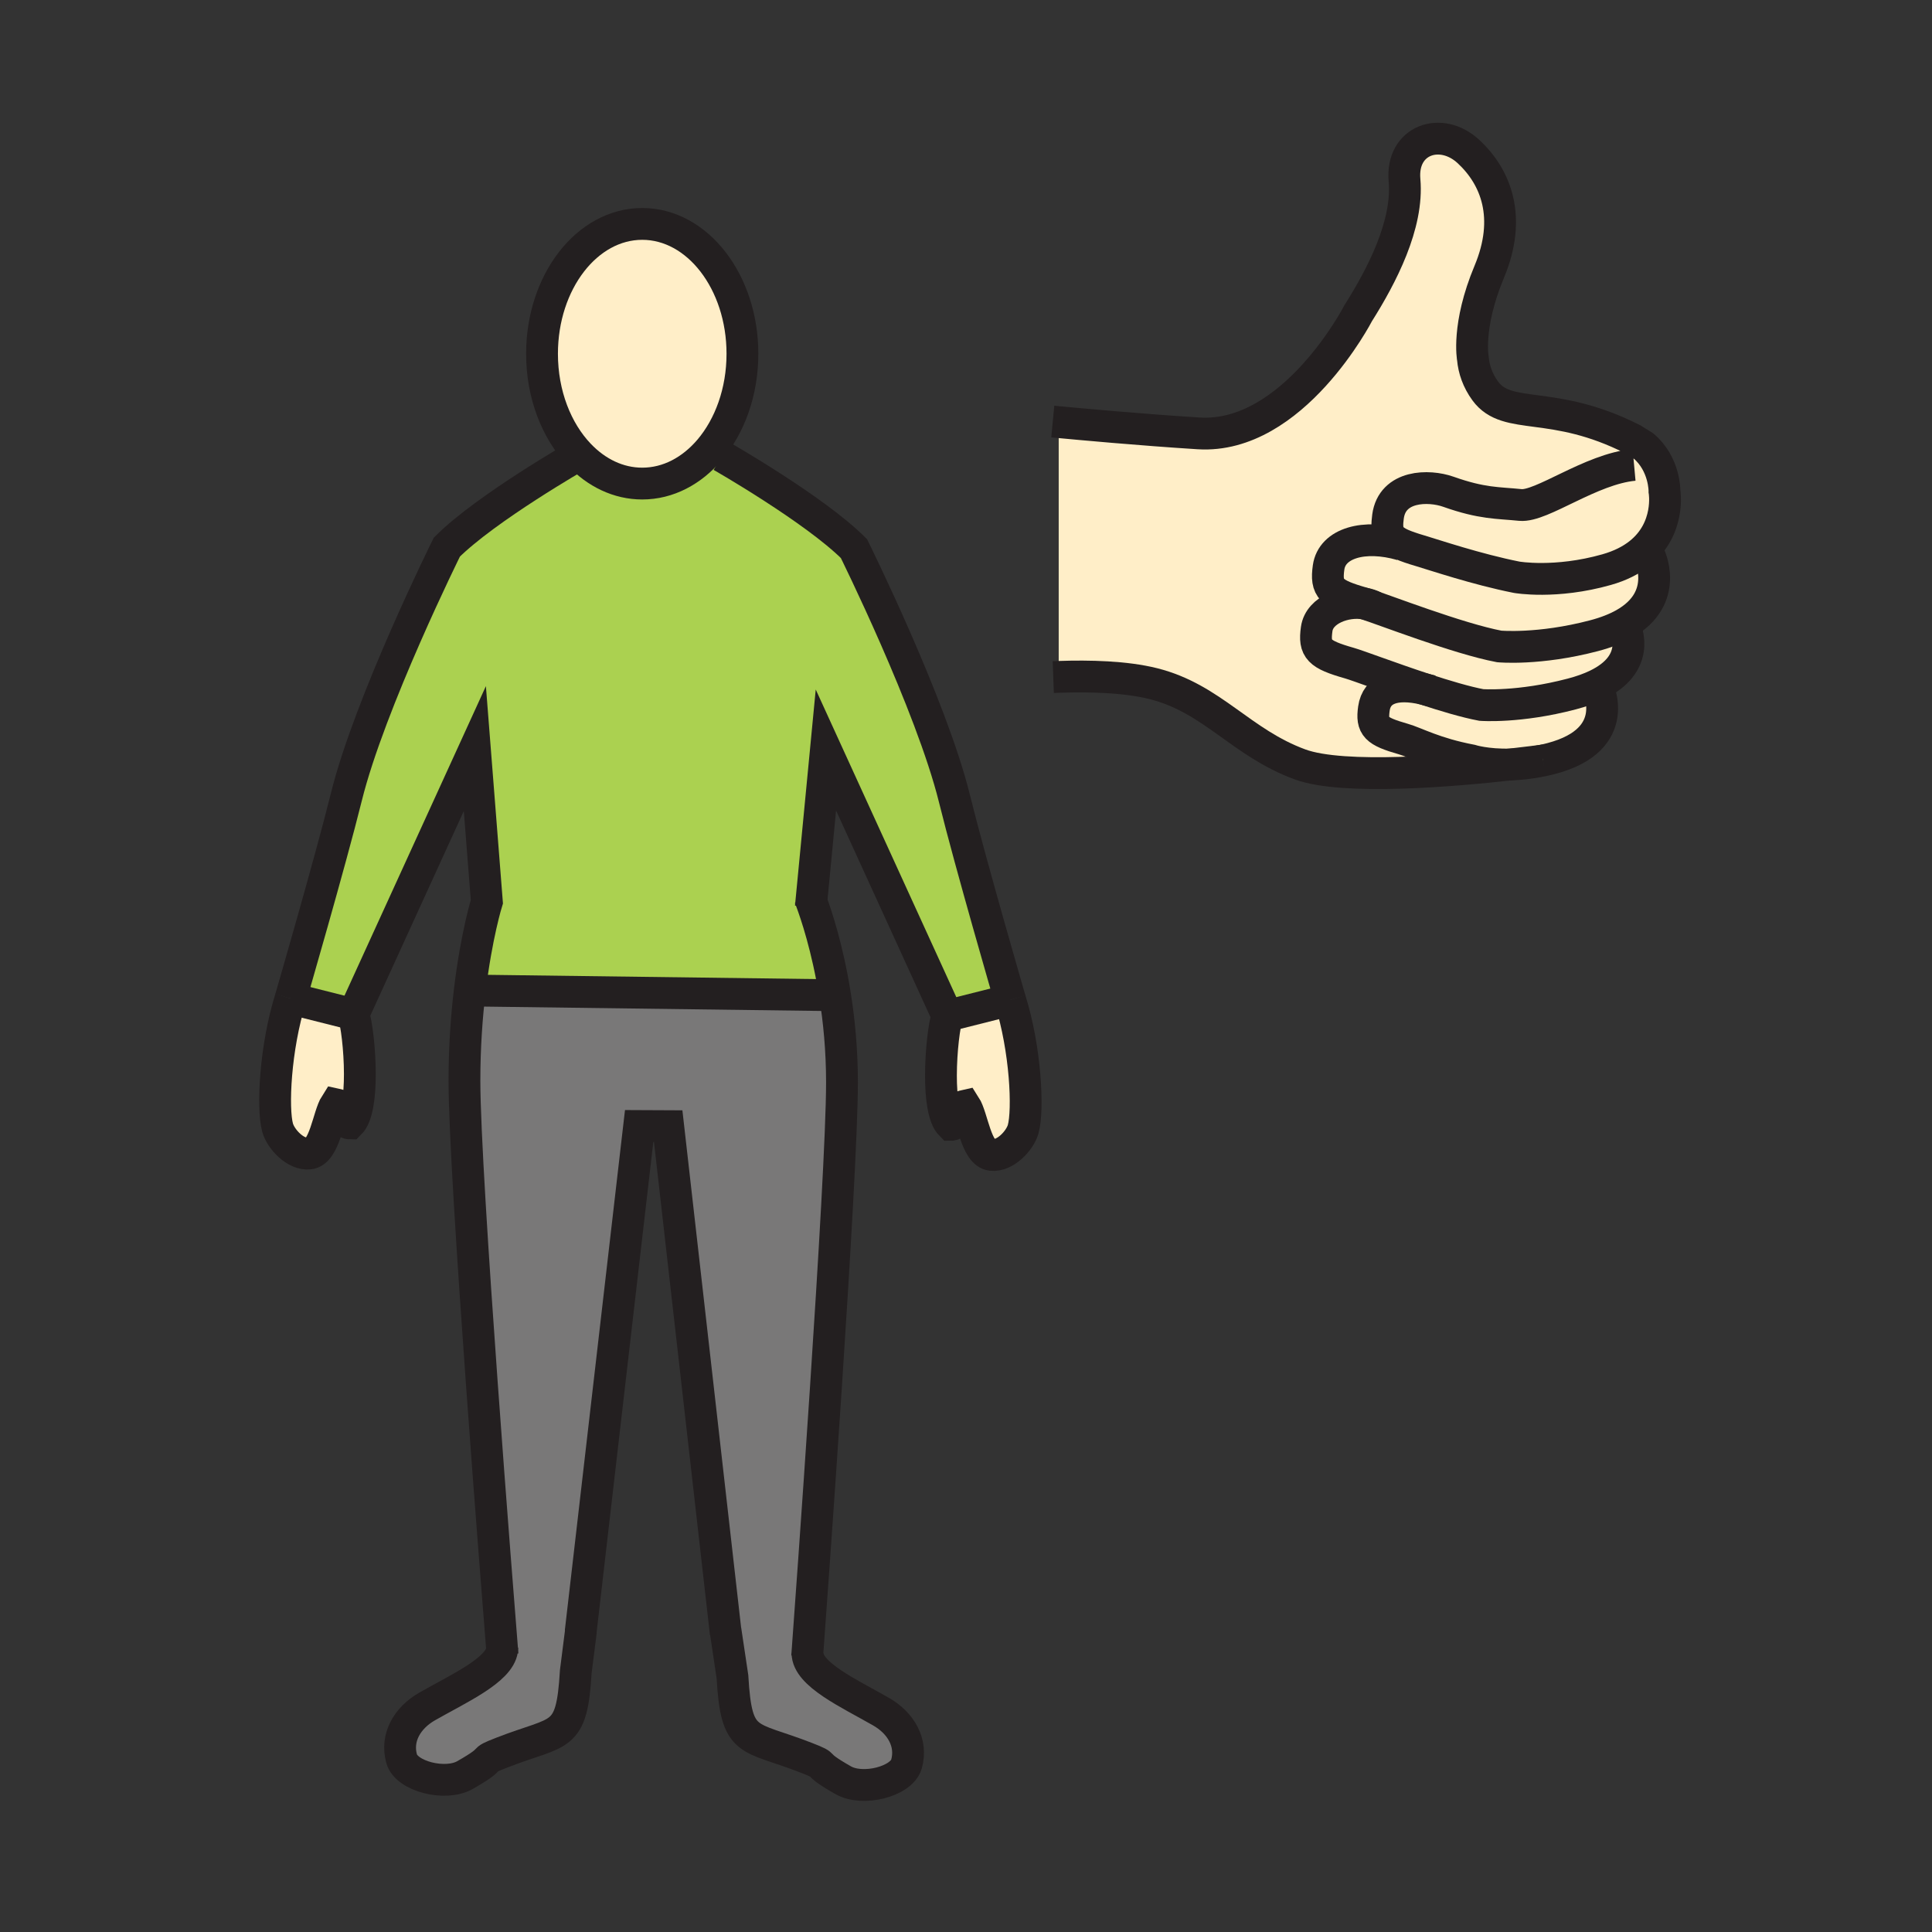
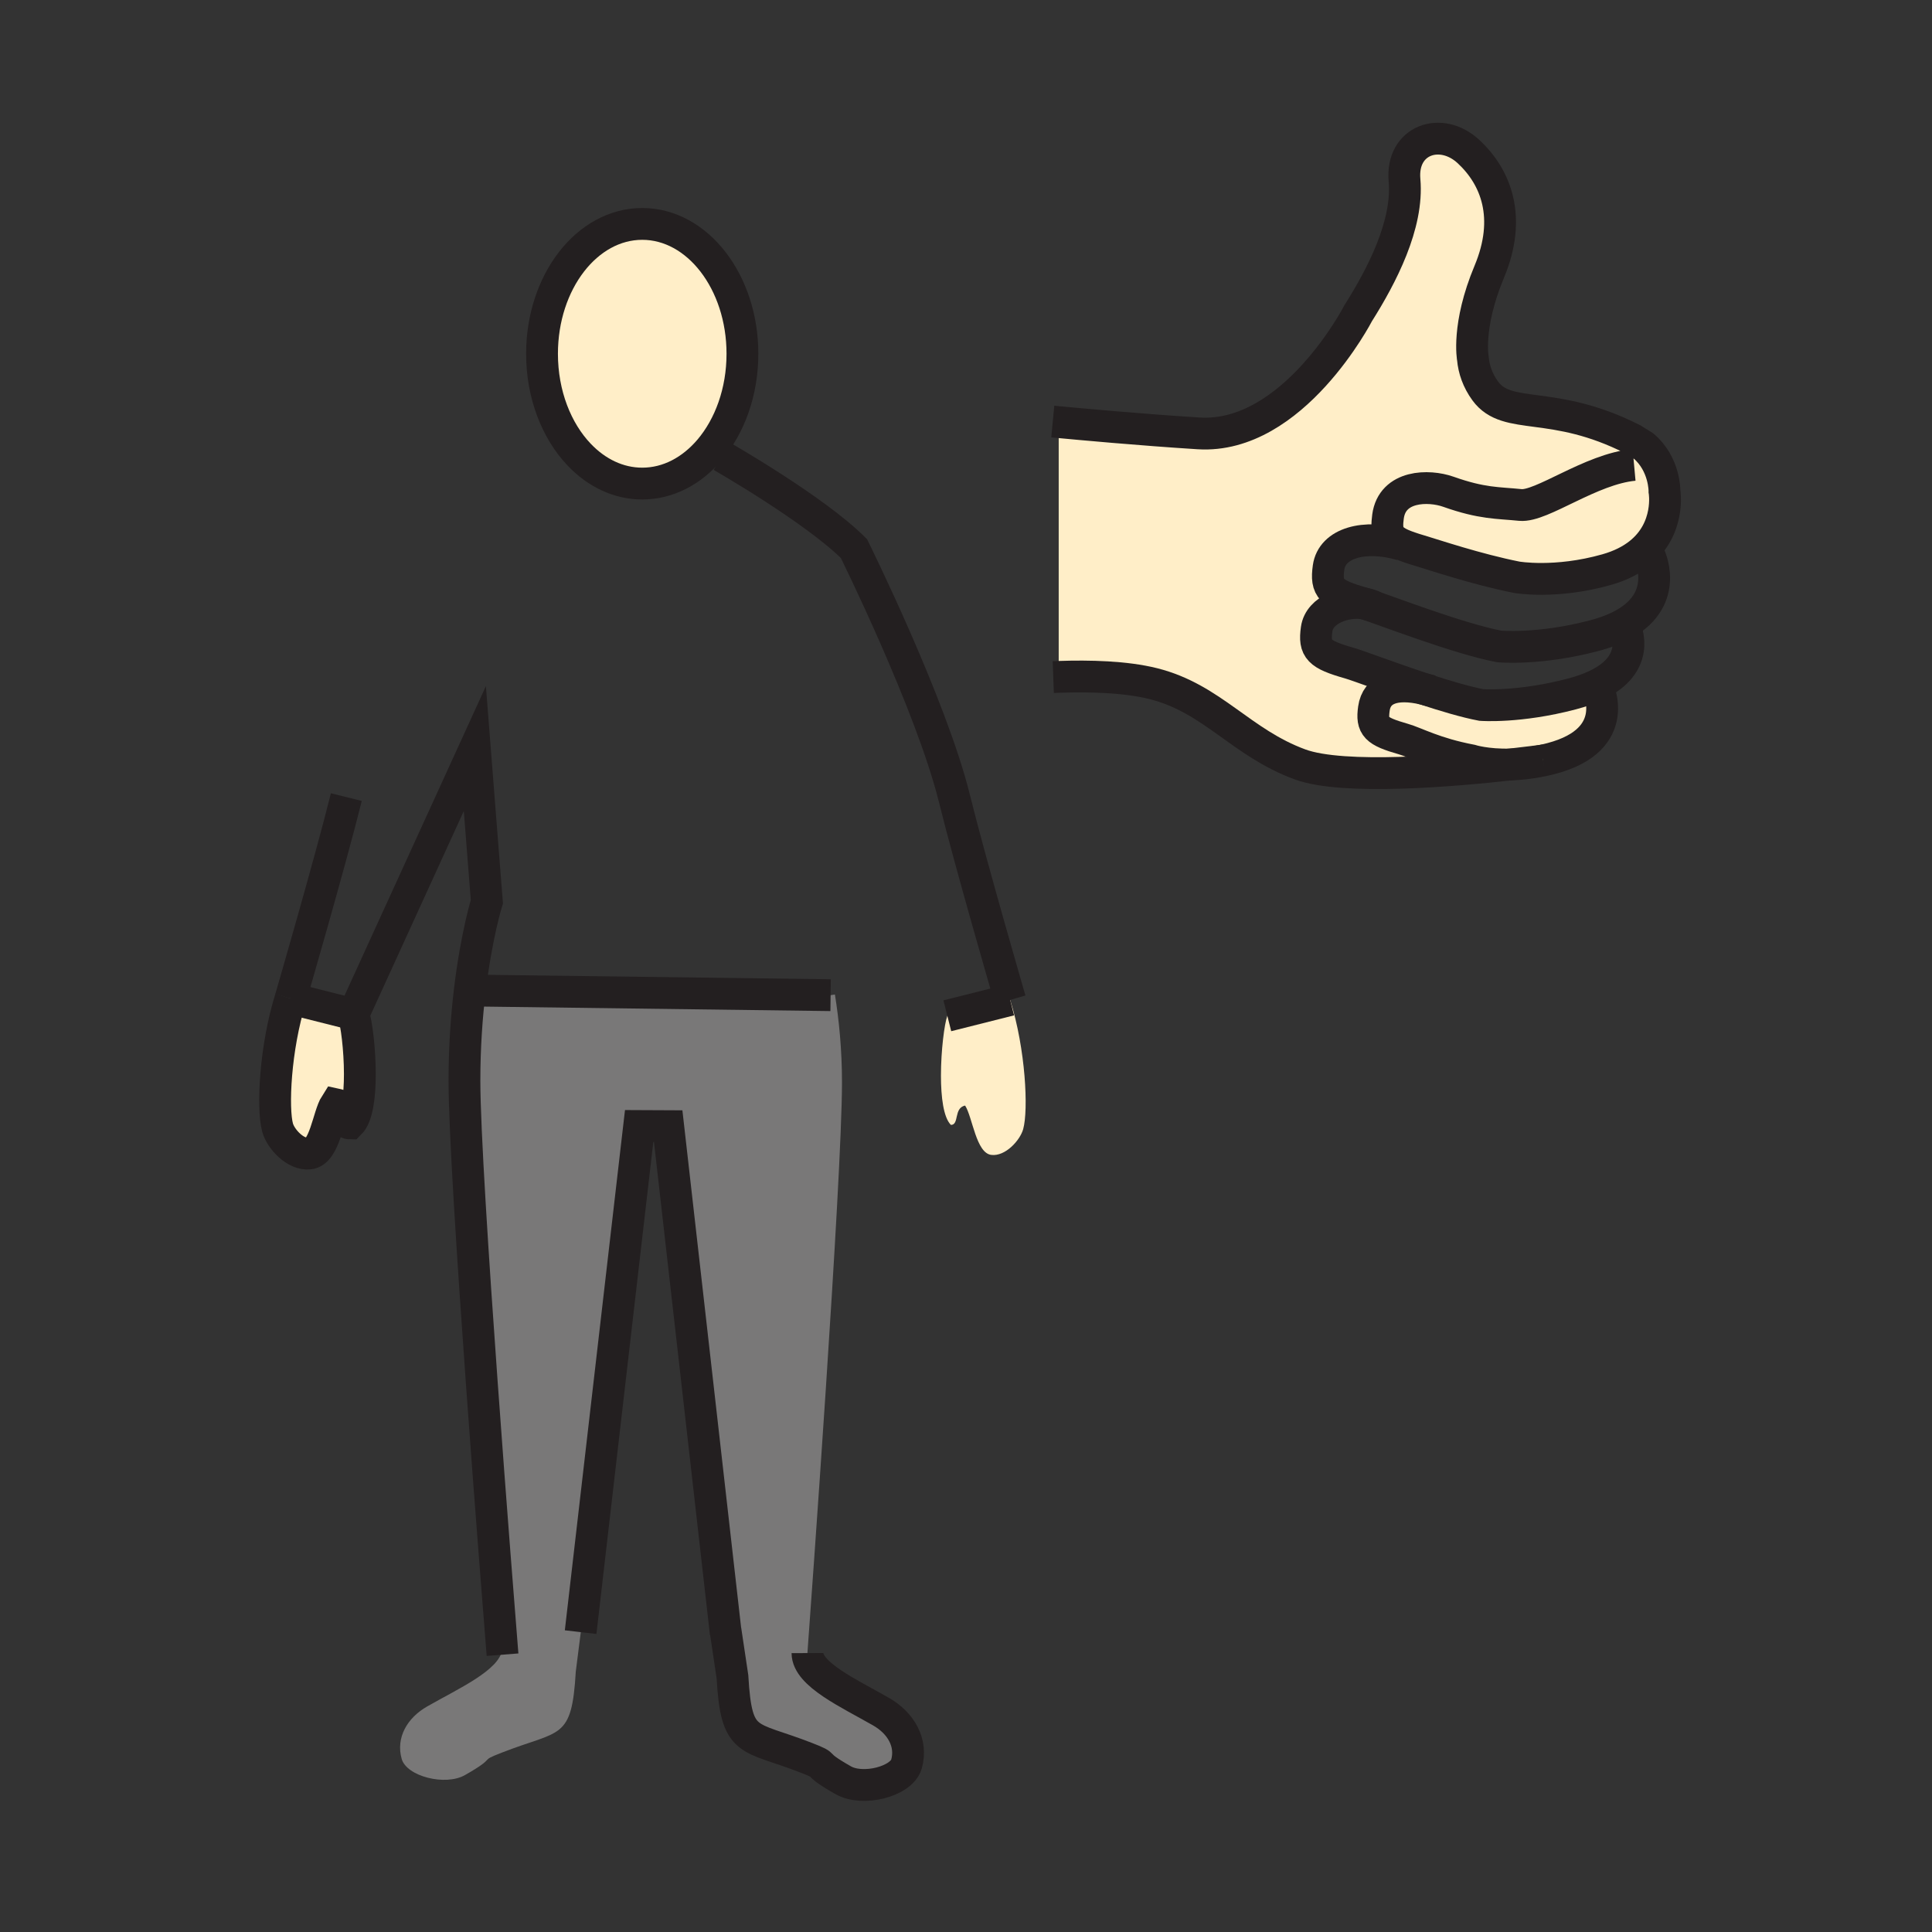
<svg xmlns="http://www.w3.org/2000/svg" width="850.394" height="850.394" viewBox="0 0 850.394 850.394" overflow="visible">
  <rect x="0" y="0" width="850.394" height="850.394" fill="#333333" stroke="none" />
  <path d="M365.6 438.04l1.9-.3c1.81 11.31 3.11 24.38 3.11 38.64 0 42.811-13.81 232-15.22 251.24h.03c.04 9.39 18.17 17.66 32.33 25.75 8.83 5.03 13.89 13.77 11.26 23.09-2.2 7.73-19.25 12.06-27.88 7.12-14.97-8.53-5.23-5.6-16.36-9.92-25.69-10.04-30.61-5.22-32.37-35.63l-3.07-20.5h-.04l-25.18-221.84-12.78-.061L255.57 718.4l.07.01-2.2 17.35c-1.79 30.41-6.71 25.58-32.4 35.62-11.13 4.3-1.37 1.4-16.35 9.93-8.64 4.95-25.7.601-27.89-7.119-2.63-9.33 2.43-18.07 11.26-23.091 13.71-7.83 31.77-15.939 32.96-24.96-1.79-22.279-16.59-207.96-16.59-250.37 0-15.069 1-28.55 2.37-39.909l1.2.139 157.6 2.04z" fill="#797878" />
  <path d="M444.64 440.14c6.811 21.681 8.091 48.4 5.721 56.88-1.41 4.99-7.88 12.061-13.98 11.33-6.76-.729-8.29-16.649-11.58-21.729-5.11 1.07-2.48 8.52-6.25 8.52-3.28-3.27-4.38-12.279-4.38-21.71 0-11.109 1.52-22.779 2.81-26.319l27.659-6.972zM155.57 446.47c1.29 3.54 2.82 15.21 2.82 26.311 0 9.439-1.1 18.46-4.38 21.729-3.75 0-1.15-7.47-6.28-8.51-3.25 5.05-4.8 20.99-11.56 21.73-6.09.72-12.58-6.36-13.97-11.351-2.38-8.479-1.1-35.18 5.7-56.88l27.67 6.971zM254.95 200.14c-9.99-10.48-16.37-26.49-16.37-44.43 0-31.55 19.74-57.15 44.11-57.15s44.1 25.6 44.1 57.15c0 16.77-5.57 31.84-14.44 42.3-7.83 9.22-18.23 14.84-29.66 14.84-10.52 0-20.17-4.76-27.74-12.71zM703.07 302.07s11.85 23.34-20.24 31.8c-1.25.33-2.48.62-3.69.87 0 0-.01 0-.029.01-.44.06-5.92.81-14.261 1.74-10.689.3-17.319-1.83-17.319-1.83-16.15-3.07-24.3-7.78-29.87-9.37-12.061-3.44-14.04-5.47-12.91-13.44 1.2-8.49 9.19-11.66 22.17-8.55 9.061 2.97 18.23 5.71 25.12 7.01 0 0 16.58 1.27 39.79-4.84 4.35-1.14 7.97-2.47 10.979-3.92l.26.52z" fill="#ffeec8" class="aac-skin-fill" />
-   <path d="M626.92 303.3c-14.689-4.84-29.08-10.31-32.93-11.41-13.48-3.84-15.7-6.11-14.431-15.03 1.221-8.64 12.95-12.64 21.141-11.16 8.17 2.58 41 15.39 59.2 18.84 0 0 17.479 1.66 41.75-4.73 5.319-1.4 9.619-3.13 13.08-5.06 1.67 3.36 7.25 17.56-11.921 26.8-3.01 1.45-6.63 2.78-10.979 3.92-23.21 6.11-39.79 4.84-39.79 4.84-6.89-1.3-16.06-4.04-25.12-7.01z" fill="#ffeec8" class="aac-skin-fill" />
-   <path d="M600.7 265.7c-.311-.1-.58-.18-.811-.25-14.1-4.02-16.409-6.39-15.09-15.71 1.5-10.68 15.63-14.75 32.11-9.98l.06-.15c2.061.92 4.73 1.82 8.12 2.82 6.08 1.8 24.84 8.15 42.46 11.65 0 0 17.09 3.04 39.62-3.35 6.12-1.73 10.8-4.2 14.38-7.02l4.23.24s9.85 19.12-11.05 30.8c-3.461 1.93-7.761 3.66-13.08 5.06-24.271 6.39-41.75 4.73-41.75 4.73-18.199-3.45-51.029-16.26-59.199-18.84z" fill="#ffeec8" class="aac-skin-fill" />
  <path d="M647.53 334.66s6.63 2.13 17.319 1.83c-24.43 2.74-73.43 7.01-92.609-.02-26.021-9.54-38.601-29.05-64.61-35.56-12.25-3.07-28.17-3.44-41.56-2.98L466 296V185.8c8.44.8 35.97 3.35 61.58 4.96 41.63 2.6 70.25-52.91 70.25-52.91 10.41-16.48 22.12-39.03 20.38-58.55-1.58-17.75 16.05-23.85 28.19-12.57 12.14 11.27 19.08 29.05 9.109 52.9-9.979 23.86-7.2 38.17-7.2 38.17.44 4.79 2.07 9.66 5.46 14.31 9.75 13.33 29.641 3.33 64.91 21.25l4.79 2.99c9.38 8 9.17 19.87 9.17 19.87s2.88 16.48-11.09 27.49c-3.58 2.82-8.26 5.29-14.38 7.02-22.53 6.39-39.62 3.35-39.62 3.35-17.62-3.5-36.38-9.85-42.46-11.65-3.39-1-6.06-1.9-8.12-2.82l-.06.15c-16.48-4.77-30.61-.7-32.11 9.98-1.319 9.32.99 11.69 15.09 15.71.23.07.5.15.811.25-8.19-1.48-19.92 2.52-21.141 11.16-1.27 8.92.95 11.19 14.431 15.03 3.85 1.1 18.24 6.57 32.93 11.41-12.979-3.11-20.97.06-22.17 8.55-1.13 7.97.85 10 12.91 13.44 5.57 1.59 13.72 6.3 29.87 9.37z" fill="#ffeec8" class="aac-skin-fill" />
-   <path d="M420.11 351.49c7.07 28.64 24.53 88.649 24.53 88.649l-27.66 6.971-53.45-116.98-6.4 66.68c1.95 5.25 7.04 20.1 10.37 40.93l-1.9.3L208 436l-1.2-.14c2.92-24.311 7.5-38.96 7.5-38.96l-5.29-67.4-53.44 116.97-27.67-6.97s17.44-60.01 24.54-88.65c10.27-41.52 44.24-110.02 44.24-110.02 8.65-8.65 23.22-18.82 35.63-26.83 12.09-7.81 22.12-13.56 22.64-13.86 7.57 7.95 17.22 12.71 27.74 12.71 11.43 0 21.83-5.62 29.66-14.84l5.24 2.75s10.25 5.85 22.65 13.87c12.41 8.01 26.98 18.19 35.63 26.83 0 0 33.97 68.52 44.24 110.03z" fill="#abd150" />
  <g fill="none" stroke="#231f20" stroke-width="14">
    <path d="M714.34 274.02s.16.26.391.73c1.67 3.36 7.25 17.56-11.921 26.8-3.01 1.45-6.63 2.78-10.979 3.92-23.21 6.11-39.79 4.84-39.79 4.84-6.89-1.3-16.06-4.04-25.12-7.01-14.689-4.84-29.08-10.31-32.93-11.41-13.48-3.84-15.7-6.11-14.431-15.03 1.221-8.64 12.95-12.64 21.141-11.16 1.49.26 2.859.71 4.03 1.34M719.26 204.63c-19.09 1.74-40.74 18.6-50.09 17.64-9.97-1.02-16.689-.52-31.65-5.82-8.68-3.07-24.71-2.92-26.569 10.91-.9 6.62.069 9.57 6.02 12.25 2.061.92 4.73 1.82 8.12 2.82 6.08 1.8 24.84 8.15 42.46 11.65 0 0 17.09 3.04 39.62-3.35 6.12-1.73 10.8-4.2 14.38-7.02 13.97-11.01 11.09-27.49 11.09-27.49s.21-11.87-9.17-19.87l-4.79-2.99c-35.27-17.92-55.16-7.92-64.91-21.25-3.39-4.65-5.02-9.52-5.46-14.31 0 0-2.779-14.31 7.2-38.17 9.971-23.85 3.03-41.63-9.109-52.9-12.141-11.28-29.771-5.18-28.19 12.57 1.74 19.52-9.97 42.07-20.38 58.55 0 0-28.62 55.51-70.25 52.91-25.61-1.61-53.14-4.16-61.58-4.96l-2.61-.25" />
    <path d="M725.78 243.95s9.85 19.12-11.05 30.8c-3.461 1.93-7.761 3.66-13.08 5.06-24.271 6.39-41.75 4.73-41.75 4.73-18.2-3.45-51.03-16.26-59.2-18.84-.311-.1-.58-.18-.811-.25-14.1-4.02-16.409-6.39-15.09-15.71 1.5-10.68 15.63-14.75 32.11-9.98M679.11 334.75c-5.28 1.14-10.08 1.63-14.261 1.74-10.689.3-17.319-1.83-17.319-1.83-16.15-3.07-24.3-7.78-29.87-9.37-12.061-3.44-14.04-5.47-12.91-13.44 1.2-8.49 9.19-11.66 22.17-8.55.97.22 1.97.49 3 .79M703.07 302.07s11.85 23.34-20.24 31.8c-1.25.33-2.48.62-3.69.87" />
    <path d="M679.14 334.74s-.01 0-.029.01c-.44.06-5.92.81-14.261 1.74-24.43 2.74-73.43 7.01-92.609-.02-26.021-9.54-38.601-29.05-64.61-35.56-12.25-3.07-28.17-3.44-41.56-2.98-.83.03-1.65.07-2.46.1M254.95 200.14c-9.99-10.48-16.37-26.49-16.37-44.43 0-31.55 19.74-57.15 44.11-57.15s44.1 25.6 44.1 57.15c0 16.77-5.57 31.84-14.44 42.3-7.83 9.22-18.23 14.84-29.66 14.84-10.52 0-20.17-4.76-27.74-12.71z" />
-     <path d="M127.9 439.5s17.44-60.01 24.54-88.65c10.27-41.52 44.24-110.02 44.24-110.02 8.65-8.65 23.22-18.82 35.63-26.83 12.09-7.81 22.12-13.56 22.64-13.86.01-.01.02-.01.02-.01" />
+     <path d="M127.9 439.5s17.44-60.01 24.54-88.65" />
    <path d="M221.2 728.33s-.06-.76-.18-2.19c-1.79-22.279-16.59-207.96-16.59-250.37 0-15.069 1-28.55 2.37-39.909 2.92-24.311 7.5-38.96 7.5-38.96l-5.29-67.4-53.44 116.97c1.29 3.54 2.82 15.21 2.82 26.311 0 9.439-1.1 18.46-4.38 21.729-3.75 0-1.15-7.47-6.28-8.51-3.25 5.05-4.8 20.99-11.56 21.73-6.09.72-12.58-6.36-13.97-11.351-2.38-8.479-1.1-35.18 5.7-56.88M444.64 440.14s-17.46-60.01-24.53-88.649c-10.27-41.51-44.24-110.03-44.24-110.03-8.65-8.64-23.22-18.82-35.63-26.83-12.4-8.02-22.65-13.87-22.65-13.87" />
-     <path d="M356.89 399.28l.24-2.47 6.4-66.68 53.45 116.98c-1.29 3.54-2.81 15.21-2.81 26.319 0 9.431 1.1 18.44 4.38 21.71 3.77 0 1.14-7.449 6.25-8.52 3.29 5.08 4.82 21 11.58 21.729 6.101.73 12.57-6.34 13.98-11.33 2.37-8.479 1.09-35.199-5.721-56.88" />
-     <path d="M355.27 729.2s.04-.54.12-1.58c1.41-19.24 15.22-208.43 15.22-251.24 0-14.26-1.3-27.33-3.11-38.64-3.33-20.83-8.42-35.68-10.37-40.93-.51-1.37-.81-2.08-.81-2.08M255.72 717.78l-.08.63-2.2 17.35c-1.79 30.41-6.71 25.58-32.4 35.62-11.13 4.3-1.37 1.4-16.35 9.93-8.64 4.95-25.7.601-27.89-7.119-2.63-9.33 2.43-18.07 11.26-23.091 13.71-7.83 31.77-15.939 32.96-24.96.05-.3.07-.609.07-.909" />
    <path d="M319.33 717.53l3.07 20.5c1.76 30.41 6.68 25.59 32.37 35.63 11.13 4.32 1.39 1.39 16.36 9.92 8.63 4.939 25.68.61 27.88-7.12 2.63-9.32-2.43-18.06-11.26-23.09-14.16-8.09-32.29-16.36-32.33-25.75M319.45 718.96l-.16-1.43-25.18-221.84-12.78-.06-25.76 222.77M208 436l157.6 2.04M127.9 439.5l27.67 6.97M416.98 447.11l27.66-6.97" />
  </g>
  <path fill="none" d="M0 0h850.394v850.394H0z" />
</svg>